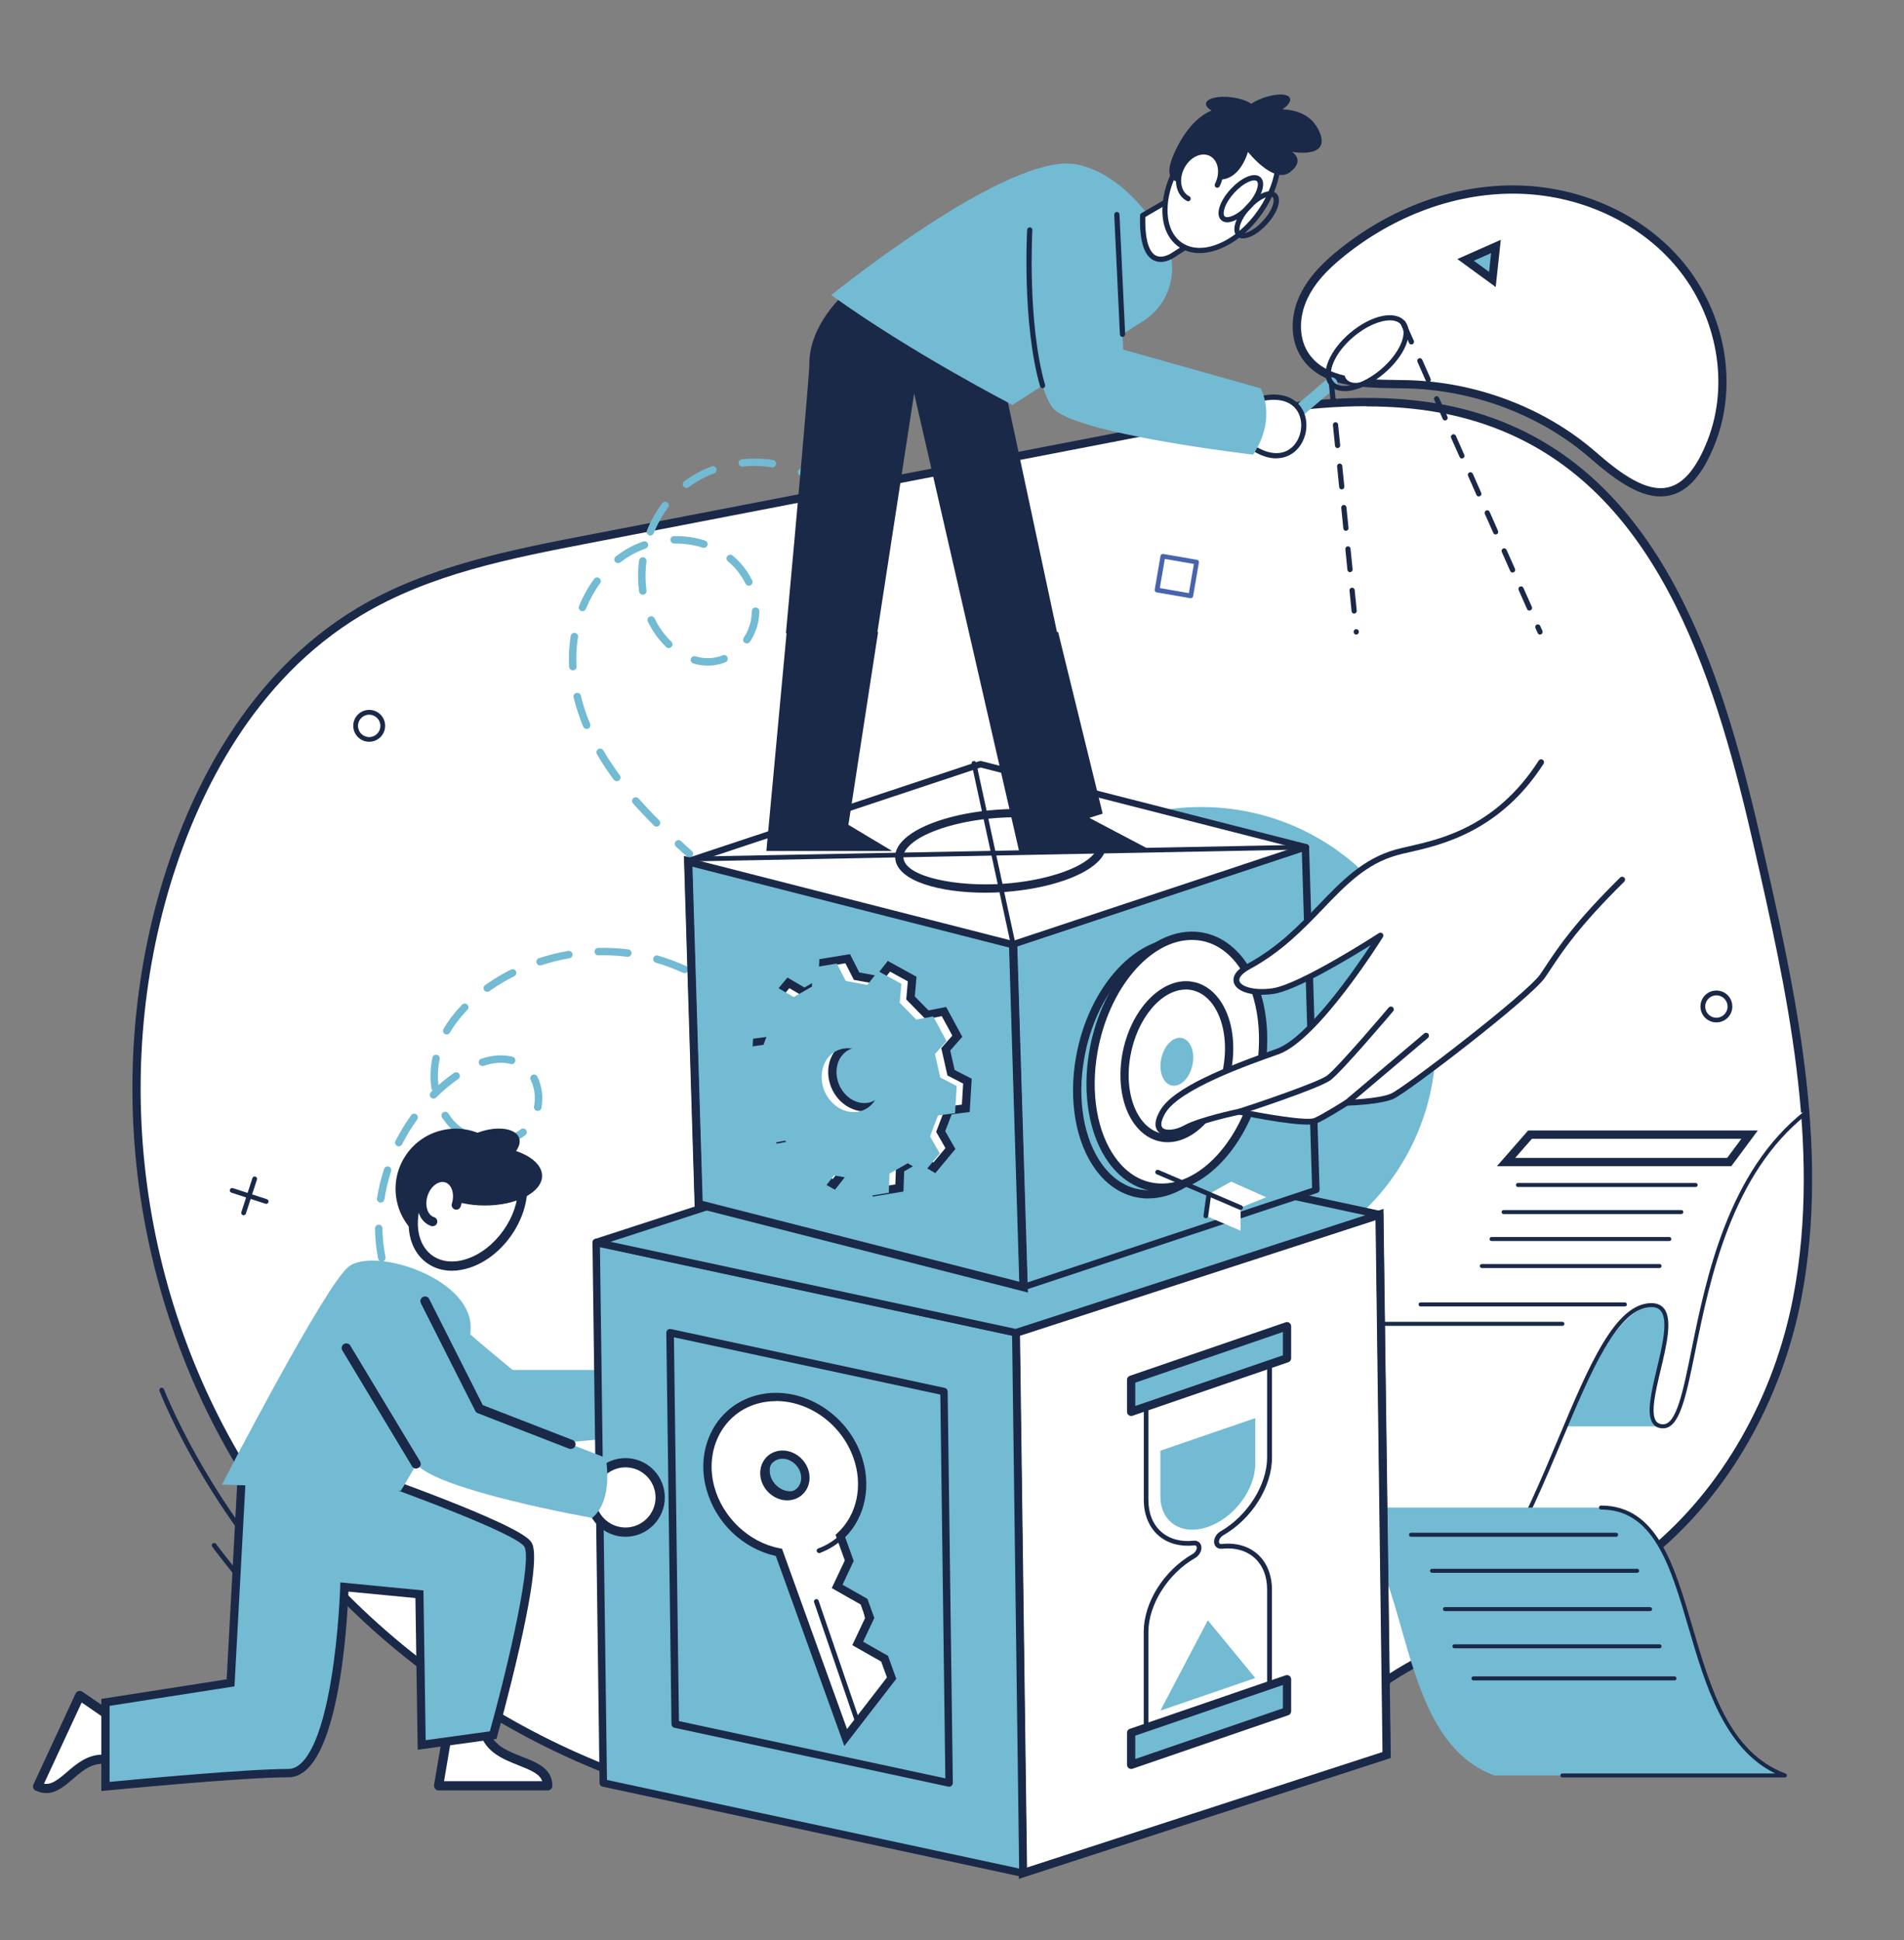
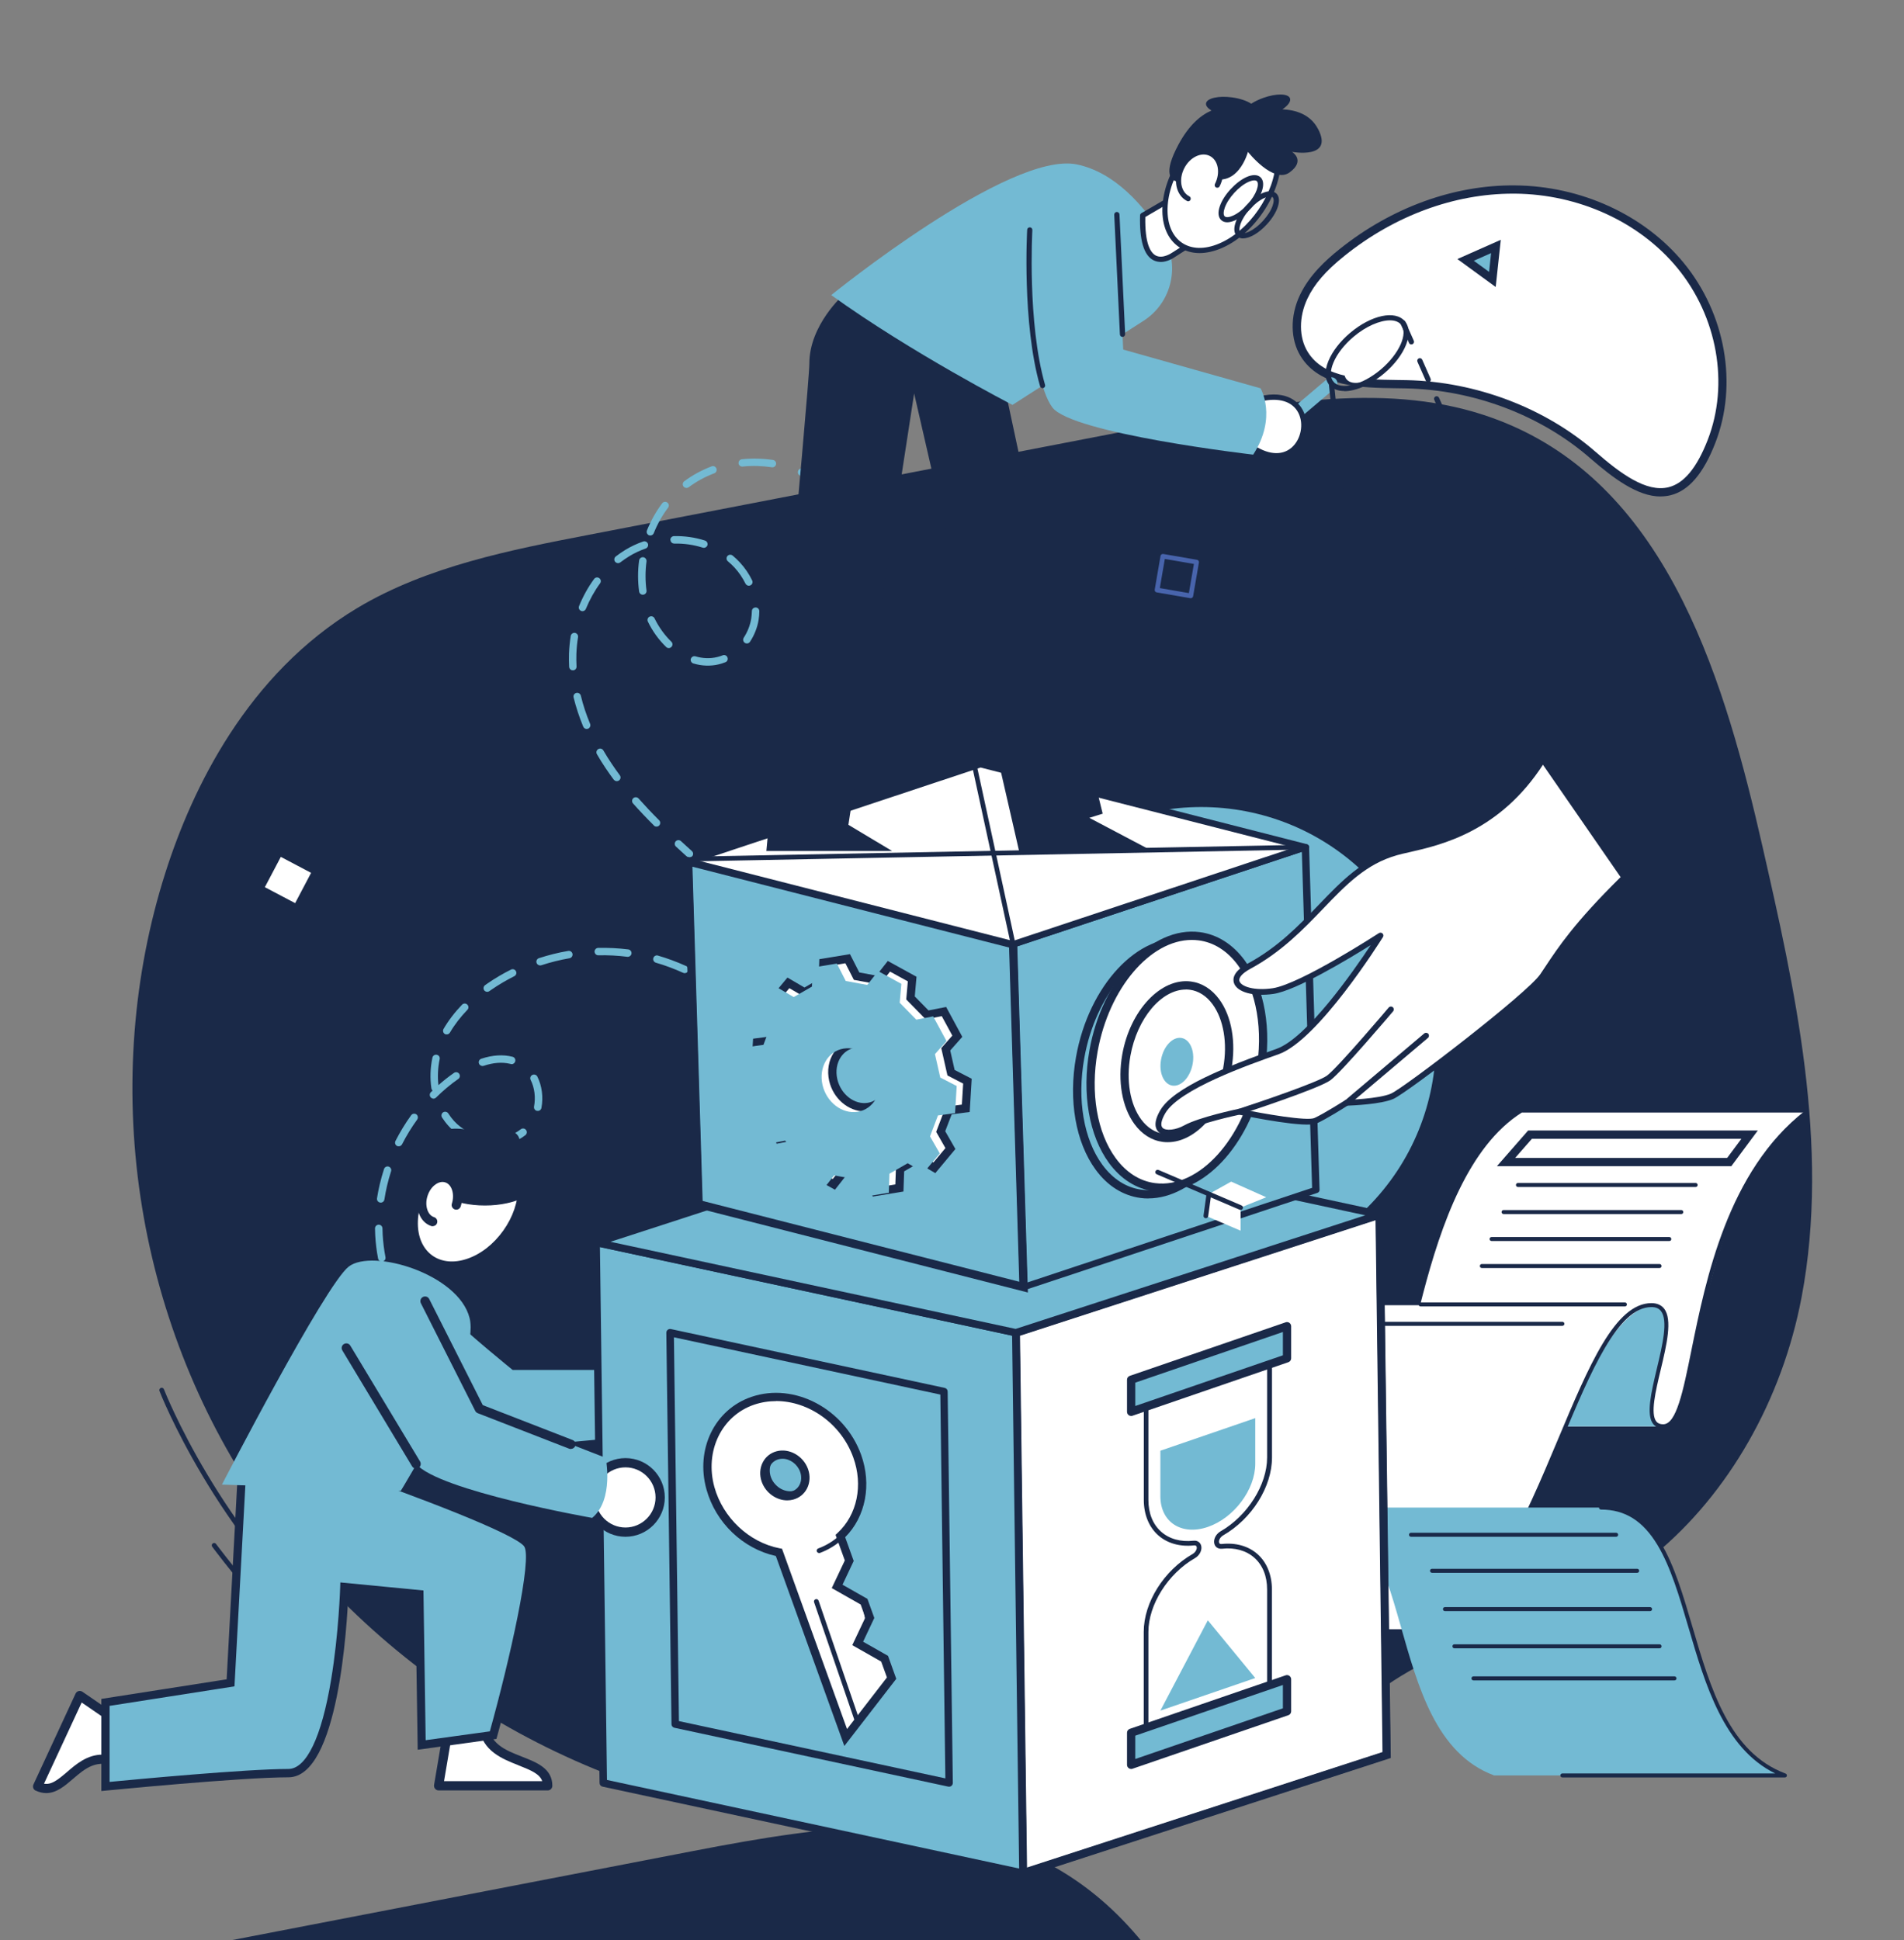
<svg xmlns="http://www.w3.org/2000/svg" id="Ebene_1" version="1.1" viewBox="0 0 265.29 270.28">
  <rect x="0" y="0" width="265.29" height="270.28" fill="#808080" stroke="none" />
  <defs>
    <style>
      .st0 {
        fill: #1a2948;
      }

      .st1 {
        fill: #73bad3;
      }

      .st2 {
        isolation: isolate;
      }

      .st3 {
        fill: #4864ac;
      }

      .st4 {
        fill: #fff;
      }
    </style>
  </defs>
  <g>
    <g>
      <path class="st4" d="M250.47,180.63c-2.55,13.45-9.49,26.64-20.28,35.52-11.2,9.22-25.53,10.01-37.36,18.22-4.89,3.39-9.26,7.44-15.06,9.23-5.24,1.61-10.91,3.04-16.3,4.61-15.45,4.5-31.71,6.73-47.77,5.29-30.84-2.76-60.03-19.72-77.23-44.87-17.2-25.15-22.07-57.97-12.88-86.85,4.64-14.57,13.16-28.58,26.47-36.56,9.57-5.74,20.86-7.97,31.88-10.1,27.16-5.25,54.33-10.49,81.49-15.74,15.68-3.03,32.58-5.94,47.13.52,21.66,9.61,29.27,35.38,34.43,58.06,4.69,20.61,9.4,41.91,5.47,62.67Z" />
-       <path class="st0" d="M123.56,254.51c-3.35,0-6.66-.15-9.92-.44-15.21-1.36-30.42-6.24-43.96-14.12-13.55-7.87-25.2-18.59-33.69-31-8.49-12.41-14.17-27.03-16.43-42.27-2.26-15.24-1.06-30.83,3.48-45.08,3.74-11.76,11.42-27.7,26.72-36.88,9.78-5.86,21.62-8.15,32.07-10.17l81.49-15.74c17.62-3.4,33.35-5.71,47.48.56,9.91,4.4,17.66,12.38,23.68,24.4,5.36,10.69,8.6,23.22,11.07,34.06,4.45,19.55,9.49,41.7,5.47,62.9h0c-2.71,14.3-10.17,27.37-20.48,35.86-6.06,4.99-13.13,7.58-19.95,10.08-5.9,2.16-12,4.39-17.45,8.17-1.15.8-2.3,1.66-3.41,2.48-3.59,2.67-7.29,5.43-11.81,6.82-3.05.94-6.29,1.83-9.43,2.69-2.27.62-4.62,1.27-6.87,1.92-13.13,3.82-25.89,5.75-38.06,5.75ZM190.42,56.59c-8.42,0-17.37,1.52-26.88,3.35l-81.49,15.74c-10.86,2.1-22.09,4.27-31.7,10.03-15,8.99-22.53,24.67-26.22,36.24-4.48,14.09-5.67,29.5-3.44,44.57,2.23,15.07,7.85,29.52,16.24,41.79,8.39,12.27,19.91,22.87,33.31,30.66,13.4,7.79,28.44,12.62,43.49,13.97,14.95,1.34,30.95-.43,47.55-5.27,2.26-.66,4.62-1.3,6.89-1.93,3.13-.86,6.37-1.75,9.4-2.68,4.33-1.33,7.79-3.91,11.46-6.64,1.12-.83,2.27-1.69,3.44-2.5,5.57-3.87,11.74-6.12,17.71-8.31,6.74-2.47,13.71-5.02,19.62-9.88,10.11-8.32,17.43-21.14,20.08-35.18l.57.11-.57-.11c3.97-20.97-1.04-43-5.46-62.43-2.45-10.78-5.67-23.22-10.98-33.8-5.9-11.77-13.46-19.58-23.12-23.86-6.28-2.79-12.91-3.84-19.91-3.84Z" />
+       <path class="st0" d="M123.56,254.51c-3.35,0-6.66-.15-9.92-.44-15.21-1.36-30.42-6.24-43.96-14.12-13.55-7.87-25.2-18.59-33.69-31-8.49-12.41-14.17-27.03-16.43-42.27-2.26-15.24-1.06-30.83,3.48-45.08,3.74-11.76,11.42-27.7,26.72-36.88,9.78-5.86,21.62-8.15,32.07-10.17l81.49-15.74c17.62-3.4,33.35-5.71,47.48.56,9.91,4.4,17.66,12.38,23.68,24.4,5.36,10.69,8.6,23.22,11.07,34.06,4.45,19.55,9.49,41.7,5.47,62.9h0c-2.71,14.3-10.17,27.37-20.48,35.86-6.06,4.99-13.13,7.58-19.95,10.08-5.9,2.16-12,4.39-17.45,8.17-1.15.8-2.3,1.66-3.41,2.48-3.59,2.67-7.29,5.43-11.81,6.82-3.05.94-6.29,1.83-9.43,2.69-2.27.62-4.62,1.27-6.87,1.92-13.13,3.82-25.89,5.75-38.06,5.75Zc-8.42,0-17.37,1.52-26.88,3.35l-81.49,15.74c-10.86,2.1-22.09,4.27-31.7,10.03-15,8.99-22.53,24.67-26.22,36.24-4.48,14.09-5.67,29.5-3.44,44.57,2.23,15.07,7.85,29.52,16.24,41.79,8.39,12.27,19.91,22.87,33.31,30.66,13.4,7.79,28.44,12.62,43.49,13.97,14.95,1.34,30.95-.43,47.55-5.27,2.26-.66,4.62-1.3,6.89-1.93,3.13-.86,6.37-1.75,9.4-2.68,4.33-1.33,7.79-3.91,11.46-6.64,1.12-.83,2.27-1.69,3.44-2.5,5.57-3.87,11.74-6.12,17.71-8.31,6.74-2.47,13.71-5.02,19.62-9.88,10.11-8.32,17.43-21.14,20.08-35.18l.57.11-.57-.11c3.97-20.97-1.04-43-5.46-62.43-2.45-10.78-5.67-23.22-10.98-33.8-5.9-11.77-13.46-19.58-23.12-23.86-6.28-2.79-12.91-3.84-19.91-3.84Z" />
    </g>
    <g>
      <path class="st4" d="M195.97,53.54c-5.2-.11-11.54.2-14.26-4.23-1.44-2.35-1.25-5.44-.07-7.94s3.21-4.48,5.36-6.2c6.8-5.45,15.38-8.85,24.09-8.77,8.71.08,17.48,3.82,23.03,10.54,5.54,6.72,7.51,16.43,4.35,24.56-4.25,10.93-10.32,7.3-16.51,1.91-7.06-6.15-16.66-9.67-25.98-9.87Z" />
      <path class="st0" d="M231.37,69.17c-3.2,0-6.58-2.53-9.8-5.33-6.86-5.98-16.2-9.52-25.62-9.73h0c-.44,0-.89-.02-1.34-.02-5.04-.07-10.75-.16-13.4-4.48-1.43-2.33-1.47-5.58-.1-8.48,1.33-2.82,3.65-4.91,5.52-6.41,7.25-5.81,15.94-8.97,24.46-8.89,9.21.08,17.98,4.1,23.47,10.75,5.87,7.12,7.61,16.98,4.44,25.13-1.66,4.28-3.71,6.67-6.25,7.29-.45.11-.91.16-1.37.16ZM210.79,26.98c-8.16,0-16.47,3.06-23.43,8.64-2.64,2.11-4.24,3.96-5.2,6-1.2,2.55-1.19,5.38.04,7.39,2.32,3.79,7.7,3.86,12.44,3.93.46,0,.9.01,1.35.02h0c9.68.21,19.29,3.86,26.35,10.01,3.44,3,7.06,5.67,10.14,4.91,2.15-.53,3.94-2.69,5.46-6.59,3.02-7.77,1.35-17.18-4.25-23.98-5.27-6.39-13.71-10.25-22.59-10.33-.1,0-.2,0-.29,0Z" />
    </g>
  </g>
  <g>
    <g>
      <path class="st1" d="M95.74,119.36c.21.16.52.14.7-.06.19-.21.18-.54-.04-.73-.51-.46-1.02-.93-1.52-1.39-.21-.19-.54-.18-.73.03-.19.21-.18.54.03.73.51.47,1.02.94,1.53,1.4.01,0,.02.02.03.03Z" />
      <path class="st1" d="M91.12,115.01c-1.08-1.07-2.03-2.08-2.92-3.08-.19-.21-.17-.54.04-.73.21-.19.54-.17.73.04.87.98,1.81,1.98,2.87,3.04.2.2.2.53,0,.73-.19.19-.48.2-.68.05-.02-.01-.03-.03-.05-.04ZM85.52,108.63c-.4-.54-.79-1.09-1.15-1.63-.42-.63-.83-1.28-1.2-1.93-.14-.25-.06-.56.19-.71s.56-.06.71.19c.36.63.76,1.26,1.17,1.87.35.53.73,1.06,1.12,1.59.17.23.12.55-.11.72-.19.14-.44.13-.62,0-.04-.03-.07-.06-.1-.1ZM81.26,101.23c-.56-1.35-1.01-2.73-1.34-4.07-.07-.28.1-.56.38-.62.28-.07.56.1.63.38.31,1.3.75,2.62,1.29,3.92.11.26-.02.57-.28.68-.18.07-.37.04-.51-.07-.07-.05-.13-.13-.16-.21ZM79.3,92.91c-.03-.61-.04-1.23-.02-1.84.03-.82.11-1.65.24-2.47.05-.28.31-.47.59-.43.28.05.47.31.43.59-.13.77-.2,1.56-.23,2.34-.02.58-.01,1.16.02,1.75.02.29-.2.53-.49.54-.13,0-.25-.03-.34-.11-.12-.09-.19-.23-.2-.38ZM80.68,84.44c.56-1.37,1.26-2.64,2.1-3.78.17-.23.49-.28.72-.11.24.17.28.49.11.72-.79,1.08-1.45,2.28-1.98,3.56-.11.26-.41.39-.67.28-.04-.02-.08-.04-.12-.07-.18-.14-.25-.38-.16-.6ZM92.83,90.15c-1.04-1-1.92-2.22-2.56-3.55-.12-.26-.02-.57.24-.69.26-.12.57-.02.69.24.59,1.21,1.4,2.34,2.34,3.25.21.2.21.53.01.73-.18.19-.48.21-.69.05-.02-.01-.03-.02-.04-.04ZM96.26,91.79c.08-.27.37-.43.64-.35,1.02.3,2.04.34,3.03.1.26-.06.51-.14.76-.24.27-.11.57.02.67.29.11.27-.02.57-.29.67-.29.12-.6.21-.9.29-1.17.28-2.37.24-3.57-.12-.06-.02-.12-.05-.17-.09-.16-.13-.24-.35-.18-.56ZM89.05,82.42c-.19-1.42-.2-2.88,0-4.34.04-.28.3-.48.58-.45.28.04.48.3.45.58-.18,1.37-.18,2.73,0,4.06.04.28-.16.54-.44.58-.14.02-.28-.02-.39-.1-.1-.08-.18-.2-.2-.34ZM85.7,78.26c-.17-.23-.13-.55.09-.73.44-.34.9-.66,1.37-.94.76-.46,1.59-.85,2.46-1.15.27-.09.56.05.66.32.09.27-.05.56-.32.66-.8.28-1.56.63-2.26,1.06-.43.26-.86.56-1.27.87-.19.15-.45.14-.63,0-.03-.03-.07-.06-.09-.09ZM103.63,88.84c.53-.81.89-1.73,1.04-2.66.05-.34.08-.69.09-1.04,0-.29.24-.51.53-.51.29,0,.51.24.51.53,0,.4-.04.8-.1,1.19-.17,1.07-.59,2.13-1.2,3.06-.16.24-.48.31-.72.15-.01,0-.02-.01-.03-.02-.21-.16-.27-.47-.12-.69ZM90.14,73.9c.55-1.36,1.26-2.63,2.12-3.78.17-.23.5-.27.72-.1.24.16.27.5.1.72-.81,1.07-1.48,2.27-1.99,3.54-.11.27-.41.39-.67.29-.04-.02-.09-.04-.12-.07-.18-.14-.25-.38-.16-.6ZM93.4,75.22c0-.29.22-.52.51-.53,1.49-.03,2.95.18,4.32.62.27.09.42.38.34.65-.09.27-.38.42-.65.34-1.26-.4-2.6-.6-3.98-.57-.12,0-.23-.04-.32-.11-.12-.09-.2-.24-.2-.4ZM103.87,81.31c-.4-.81-.91-1.57-1.52-2.23-.29-.31-.6-.61-.93-.88-.22-.18-.25-.51-.07-.73.18-.22.5-.25.73-.07.36.3.71.63,1.03.98.68.74,1.25,1.57,1.69,2.48.13.26.02.57-.24.69-.18.09-.39.06-.54-.06-.06-.05-.11-.11-.15-.18ZM95.23,67.77c-.17-.23-.12-.55.11-.72,1.15-.86,2.43-1.55,3.81-2.08.27-.1.57.03.67.3.1.27-.03.57-.3.67-1.29.49-2.49,1.14-3.56,1.94-.19.14-.45.13-.62,0-.04-.03-.07-.06-.1-.1ZM102.91,64.55c-.03-.28.18-.54.46-.57,1.45-.15,2.9-.11,4.33.1.28.04.48.31.43.59-.04.28-.31.48-.59.43-1.34-.2-2.71-.24-4.07-.1-.14.01-.27-.03-.37-.1-.11-.08-.18-.21-.2-.36Z" />
      <path class="st1" d="M111.37,66.2s.07.04.1.06c.61.28,1.2.59,1.76.95.24.15.56.08.71-.16.15-.24.08-.56-.16-.71-.6-.38-1.23-.72-1.89-1.02-.26-.12-.57,0-.68.26-.1.22-.03.48.16.62Z" />
    </g>
    <path class="st0" d="M46.9,228.18c-.08,0-.15-.03-.22-.08-16.66-14.37-24.39-34.11-24.46-34.31-.07-.17.02-.36.19-.43.17-.07.36.02.43.19.08.2,7.75,19.79,24.28,34.05.14.12.15.33.03.46-.07.08-.16.11-.25.11Z" />
    <path class="st0" d="M44.61,231.66c-.07,0-.13-.02-.19-.06-5.89-4.14-14.49-15.62-14.85-16.11-.11-.15-.08-.35.07-.46.15-.11.35-.08.46.07.09.12,8.9,11.88,14.7,15.96.15.1.18.31.08.46-.06.09-.17.14-.27.14Z" />
    <g>
      <path class="st0" d="M37.08,167.72s-.07,0-.1-.02l-4.74-1.54c-.17-.06-.27-.24-.21-.42.06-.17.24-.27.42-.21l4.74,1.54c.17.06.27.24.21.42-.05.14-.17.23-.31.23Z" />
      <path class="st0" d="M33.94,169.31s-.07,0-.1-.02c-.17-.06-.27-.24-.21-.42l1.54-4.74c.06-.17.24-.27.42-.21.17.06.27.24.21.42l-1.54,4.74c-.05.14-.17.23-.31.23Z" />
    </g>
    <g>
      <path class="st0" d="M97.68,241.31c-.13,0-.24-.07-.3-.19l-2.07-4.53c-.08-.17,0-.36.16-.44.17-.08.36,0,.44.16l2.07,4.53c.08.17,0,.36-.16.44-.04.02-.09.03-.14.03Z" />
      <path class="st0" d="M94.38,240.08c-.13,0-.24-.07-.3-.19-.08-.17,0-.36.16-.44l4.53-2.07c.17-.08.36,0,.44.16.08.17,0,.36-.16.44l-4.53,2.07s-.09.03-.14.03Z" />
    </g>
    <path class="st0" d="M51.44,103.34c-1.22,0-2.22-.99-2.22-2.22s.99-2.22,2.22-2.22,2.22.99,2.22,2.22-.99,2.22-2.22,2.22ZM51.44,99.57c-.86,0-1.56.7-1.56,1.56s.7,1.56,1.56,1.56,1.56-.7,1.56-1.56-.7-1.56-1.56-1.56Z" />
    <path class="st0" d="M239.15,142.44c-1.22,0-2.22-.99-2.22-2.22s.99-2.22,2.22-2.22,2.22.99,2.22,2.22-.99,2.22-2.22,2.22ZM239.15,138.67c-.86,0-1.56.7-1.56,1.56s.7,1.56,1.56,1.56,1.56-.7,1.56-1.56-.7-1.56-1.56-1.56Z" />
    <path class="st3" d="M165.92,83.34s-.04,0-.06,0l-4.7-.81c-.09-.01-.16-.06-.21-.13-.05-.07-.07-.16-.06-.25l.81-4.7c.01-.09.06-.16.13-.21.07-.05.16-.07.25-.06l4.7.81c.18.03.3.2.27.38l-.81,4.7c-.03.16-.17.27-.32.27ZM161.6,81.93l4.05.7.7-4.06-4.05-.7-.7,4.06Z" />
    <rect class="st4" x="37.74" y="120.22" width="4.77" height="4.77" transform="translate(61.79 -4.57) rotate(27.79)" />
    <g>
      <polygon class="st1" points="208.44 34.33 207.95 38.93 204.21 36.2 208.44 34.33" />
      <path class="st0" d="M208.41,39.99l-5.35-3.9,6.05-2.68-.71,6.58ZM205.35,36.33l2.13,1.55.28-2.62-2.41,1.07Z" />
    </g>
  </g>
  <g>
    <g>
      <path class="st4" d="M84.75,195.69c0-2.67,2.16-4.84,4.84-4.84s4.84,2.16,4.84,4.84-2.17,4.84-4.84,4.84-4.84-2.17-4.84-4.84Z" />
      <path class="st0" d="M84.1,195.69c0-3.02,2.46-5.48,5.48-5.48s5.48,2.46,5.48,5.48-2.46,5.48-5.48,5.48-5.48-2.46-5.48-5.48ZM85.39,195.69c0,2.31,1.88,4.19,4.19,4.19s4.19-1.88,4.19-4.19-1.88-4.19-4.19-4.19-4.19,1.88-4.19,4.19Z" />
    </g>
    <path class="st1" d="M62.3,182.95c-4.43-4.35-11.29,3.6-7.36,8.21,3.93,4.61,13.52,9.28,15.74,9.96,2.22.68,16.91-1.02,16.91-1.02l-1.42-9.24h-14.74s-6.1-4.93-9.13-7.91Z" />
  </g>
  <g>
    <g>
      <path class="st4" d="M192.11,198.73c4.68-.2,5.08-34.37,19.93-43.73h39.61c-14.85,9.36-15.25,43.52-19.93,43.73h-39.61Z" />
      <path class="st4" d="M230.1,181.84c-11.54,1.83-15.66,42.1-31.52,45.15h-39.61c15.86-3.05,19.98-43.32,31.52-45.15h39.61Z" />
      <path class="st1" d="M230.1,181.84c5.77-.94-3.05,17.08,1.63,16.88h-13.59s5.73-15.86,11.97-16.88Z" />
      <path class="st0" d="M198.57,227.27c-.13,0-.24-.09-.27-.22-.04-.15.06-.3.21-.34,8.42-1.98,13.83-14.89,18.61-26.28,4.25-10.13,7.92-18.88,12.98-18.88.77,0,1.37.26,1.76.76,1.2,1.52.35,5.08-.47,8.52-.72,3.02-1.46,6.14-.61,7.21.21.26.52.39.95.39,1.85,0,2.77-4.55,3.94-10.32,2.02-9.94,5.06-24.95,15.82-33.35.12-.09.3-.07.39.05.09.12.07.3-.05.39-10.59,8.27-13.62,23.17-15.62,33.02-1.32,6.48-2.18,10.77-4.49,10.77-.6,0-1.07-.2-1.38-.61-1.01-1.28-.27-4.39.51-7.69.79-3.31,1.6-6.74.57-8.04-.29-.37-.72-.55-1.32-.55-4.69,0-8.46,9-12.46,18.54-4.83,11.51-10.3,24.56-19,26.61-.02,0-.04,0-.06,0Z" />
      <path class="st0" d="M226.4,182.01h-28.47c-.15,0-.28-.12-.28-.28s.12-.28.28-.28h28.47c.15,0,.28.12.28.28s-.12.28-.28.28Z" />
      <g>
        <polygon class="st4" points="213.18 158.08 243.77 158.08 240.94 161.89 209.84 161.89 213.18 158.08" />
        <path class="st0" d="M241.23,162.47h-32.66l4.35-4.97h32l-3.69,4.97ZM211.11,161.32h29.54l1.98-2.66h-29.19l-2.33,2.66Z" />
      </g>
      <path class="st0" d="M236.26,165.37h-24.76c-.15,0-.28-.12-.28-.28s.12-.28.28-.28h24.76c.15,0,.28.12.28.28s-.12.28-.28.28Z" />
      <path class="st0" d="M234.26,169.14h-24.76c-.15,0-.28-.12-.28-.28s.12-.28.28-.28h24.76c.15,0,.28.12.28.28s-.12.28-.28.28Z" />
      <path class="st0" d="M232.59,172.9h-24.76c-.15,0-.28-.12-.28-.28s.12-.28.28-.28h24.76c.15,0,.28.12.28.28s-.12.28-.28.28Z" />
      <path class="st0" d="M231.23,176.66h-24.76c-.15,0-.28-.12-.28-.28s.12-.28.28-.28h24.76c.15,0,.28.12.28.28s-.12.28-.28.28Z" />
      <path class="st0" d="M217.69,184.71h-24.76c-.15,0-.28-.12-.28-.28s.12-.28.28-.28h24.76c.15,0,.28.12.28.28s-.12.28-.28.28Z" />
    </g>
    <g>
      <path class="st1" d="M223.06,210.03h-40.51c15.56,0,9.46,31.31,25.63,37.32h40.51c-16.17-6.02-10.07-37.32-25.63-37.32Z" />
      <path class="st0" d="M248.69,247.63h-31c-.15,0-.28-.13-.28-.28s.13-.28.28-.28h29.65c-7.13-3.49-9.75-12.38-12.06-20.27-1.28-4.36-2.49-8.48-4.33-11.54-2.03-3.38-4.53-4.95-7.88-4.95-.15,0-.28-.12-.28-.28s.12-.28.28-.28c7.78,0,10.19,8.21,12.74,16.89,2.53,8.62,5.15,17.53,12.98,20.45.13.05.2.18.18.31-.02.13-.14.23-.27.23Z" />
      <path class="st0" d="M233.31,234.11h-28.01c-.15,0-.28-.13-.28-.28s.12-.28.28-.28h28.01c.15,0,.28.12.28.28s-.12.28-.28.28Z" />
      <path class="st0" d="M231.23,229.64h-28.58c-.15,0-.28-.12-.28-.28s.12-.28.28-.28h28.58c.15,0,.28.12.28.28s-.12.28-.28.28Z" />
      <path class="st0" d="M229.91,224.46h-28.58c-.15,0-.28-.12-.28-.28s.12-.28.28-.28h28.58c.15,0,.28.12.28.28s-.13.28-.28.28Z" />
      <path class="st0" d="M228.11,219.12h-28.58c-.15,0-.28-.12-.28-.28s.12-.28.28-.28h28.58c.15,0,.28.12.28.28s-.12.28-.28.28Z" />
      <path class="st0" d="M225.18,214.1h-28.58c-.15,0-.28-.12-.28-.28s.12-.28.28-.28h28.58c.15,0,.28.12.28.28s-.13.28-.28.28Z" />
    </g>
  </g>
  <g>
    <path class="st1" d="M66.05,193.51s-.09-.03-.13-.05c-.62-.33-1.23-.69-1.82-1.08-.24-.16-.31-.48-.15-.72.16-.24.48-.31.72-.15.57.37,1.16.72,1.74,1.03.25.13.35.45.21.7-.11.21-.35.31-.57.26Z" />
    <path class="st1" d="M61.01,189.93c-.08-.02-.16-.06-.23-.12-1.03-.94-1.99-1.98-2.86-3.09-.18-.22-.14-.55.09-.73.22-.18.55-.14.73.09.84,1.06,1.76,2.06,2.75,2.97.21.19.22.52.03.73-.13.14-.32.2-.5.15ZM55.91,183.47c-.14-.03-.26-.12-.33-.25-.69-1.23-1.28-2.51-1.77-3.82-.1-.27.04-.57.31-.66.27-.1.57.04.66.31.46,1.26,1.03,2.49,1.7,3.67.14.25.05.56-.2.7-.12.07-.25.08-.37.05ZM53.07,175.75c-.19-.04-.35-.2-.39-.41-.21-1.08-.34-2.18-.4-3.26-.02-.31-.03-.62-.03-.93,0-.29.22-.52.51-.53.29,0,.52.22.53.51,0,.3.02.59.03.89.06,1.04.19,2.09.39,3.13.05.28-.13.55-.41.61-.07.01-.15.01-.21,0ZM52.92,167.53c-.26-.06-.43-.31-.39-.58.1-.65.23-1.31.38-1.95.17-.72.37-1.44.6-2.14.09-.27.38-.42.65-.33.27.09.42.38.33.65-.22.68-.41,1.37-.57,2.06-.14.62-.27,1.25-.36,1.87-.04.28-.31.48-.59.43-.01,0-.03,0-.04,0ZM55.45,159.7s-.08-.02-.12-.04c-.26-.13-.36-.44-.23-.7.64-1.25,1.37-2.46,2.19-3.59.17-.23.49-.28.72-.12.23.17.28.49.12.72-.79,1.09-1.5,2.25-2.11,3.45-.11.22-.35.32-.58.27ZM64.93,158.66s-.08-.02-.12-.04c-.89-.46-1.67-1.05-2.32-1.76-.33-.36-.63-.76-.9-1.17-.15-.24-.09-.56.15-.72.24-.15.56-.09.72.15.24.37.5.72.79,1.04.56.62,1.24,1.13,2.02,1.54.25.13.35.44.22.7-.11.22-.35.32-.58.27ZM68.92,159.57c-.22-.05-.39-.25-.4-.49,0-.29.22-.52.5-.53,1.35-.04,2.57-.46,3.54-1.22.23-.18.55-.14.73.09.18.23.14.55-.09.73-1.14.89-2.57,1.39-4.14,1.44-.05,0-.09,0-.13-.01ZM60.28,153.04c-.09-.02-.18-.07-.25-.14-.2-.2-.2-.53,0-.73.08-.08.16-.16.24-.23-.08-.08-.14-.18-.16-.3-.21-1.39-.16-2.88.14-4.29.06-.28.33-.46.61-.4.29.05.46.33.4.61-.25,1.19-.31,2.44-.17,3.62.7-.62,1.42-1.19,2.17-1.71.23-.16.56-.11.72.13.16.23.11.56-.13.72-1.09.76-2.13,1.64-3.09,2.59-.13.13-.31.18-.48.14ZM74.8,154.76c-.27-.06-.44-.33-.39-.6.24-1.28.07-2.62-.47-3.7-.13-.26-.03-.57.23-.7.26-.13.57-.03.7.23.64,1.27.85,2.86.57,4.36-.05.28-.32.47-.6.41,0,0-.01,0-.02,0ZM67.1,148.49c-.17-.04-.32-.16-.37-.34-.09-.27.06-.56.33-.65,1.58-.52,3.05-.61,4.36-.27.28.07.44.35.37.63-.07.28-.36.46-.63.37l-.13-.03c-1.08-.25-2.31-.16-3.64.29-.09.03-.19.03-.28.01ZM62.13,144.12s-.1-.03-.14-.06c-.25-.14-.33-.46-.19-.71.68-1.17,1.55-2.31,2.58-3.38.2-.21.53-.21.73-.01.21.2.21.53.01.73-.97,1.01-1.79,2.07-2.43,3.17-.12.2-.35.3-.57.24ZM67.77,138.17c-.12-.03-.23-.1-.3-.2-.17-.23-.11-.56.12-.72.11-.08.23-.16.34-.24,1.03-.71,2.13-1.36,3.27-1.93.26-.13.57-.02.69.23.13.26.02.57-.23.69-1.09.55-2.15,1.17-3.14,1.85-.11.08-.22.15-.33.23-.13.09-.28.12-.42.08ZM75.13,134.48c-.17-.04-.32-.17-.37-.34-.09-.27.06-.56.33-.65,1.33-.43,2.7-.78,4.08-1.01.28-.05.55.14.6.42.05.28-.14.55-.42.6-1.33.23-2.65.56-3.93.98-.09.03-.19.03-.28.01ZM102.18,140.04c-.08-.02-.16-.06-.22-.12-1.01-.89-2.1-1.71-3.23-2.45-.24-.16-.31-.48-.15-.72.16-.24.48-.31.72-.15,1.18.76,2.3,1.62,3.35,2.54.21.19.24.52.05.73-.13.15-.33.2-.51.16ZM83.24,133.08c-.22-.05-.39-.25-.4-.49,0-.29.22-.52.5-.53,1.41-.03,2.82.04,4.2.21.29.04.48.3.45.58-.04.28-.3.48-.58.45-1.33-.17-2.69-.24-4.04-.21-.04,0-.09,0-.13-.01ZM95.28,135.56s-.07-.02-.1-.03c-1.23-.56-2.51-1.04-3.8-1.41-.27-.08-.43-.37-.35-.64.08-.27.36-.44.64-.35,1.34.39,2.66.88,3.94,1.46.26.12.37.43.26.69-.1.23-.35.34-.59.29Z" />
-     <path class="st1" d="M106.36,144.65c-.12-.03-.23-.1-.3-.2-.39-.54-.81-1.08-1.24-1.6-.18-.22-.15-.54.06-.73.22-.18.54-.15.73.06.45.54.89,1.1,1.29,1.67.17.23.11.56-.12.72-.13.09-.28.12-.42.08Z" />
  </g>
  <circle class="st1" cx="167.37" cy="145.13" r="32.7" transform="translate(-53.6 160.86) rotate(-45)" />
  <g>
    <g class="st2">
      <g>
        <g>
          <polygon class="st4" points="192.21 169.21 193.2 244.51 142.53 260.97 141.54 185.67 192.21 169.21" />
          <path class="st0" d="M141.96,261.76v-.78s-1.01-75.72-1.01-75.72l51.82-16.84v.78s1.01,75.72,1.01,75.72l-51.82,16.84ZM142.12,186.09l.98,74.09,49.53-16.09-.97-74.09-49.53,16.09Z" />
        </g>
        <path class="st0" d="M142.53,261.49c-.11,0-.21-.03-.3-.1-.13-.1-.21-.25-.22-.41l-.99-75.3c0-.23.14-.43.36-.5l50.68-16.47c.16-.05.33-.02.46.07.13.1.21.25.22.41l.99,75.3c0,.23-.14.43-.36.5l-50.68,16.47c-.05.02-.11.03-.16.03ZM142.06,186.05l.98,74.21,49.65-16.13-.98-74.22-49.65,16.13Z" />
      </g>
      <g>
        <g>
          <polygon class="st1" points="142.53 260.97 84.06 248.4 83.07 173.11 141.54 185.67 142.53 260.97" />
          <path class="st0" d="M142.53,261.49s-.07,0-.11-.01l-58.47-12.57c-.24-.05-.41-.26-.41-.5l-.99-75.3c0-.16.07-.31.19-.41.12-.1.28-.14.44-.11l58.47,12.57c.24.05.41.26.41.5l.99,75.3c0,.16-.07.31-.19.41-.09.08-.21.12-.33.12ZM84.57,247.98l57.43,12.34-.98-74.24-57.43-12.35.98,74.24Z" />
        </g>
        <g>
          <polygon class="st1" points="94.07 240.2 93.36 185.67 131.52 193.88 132.24 248.4 94.07 240.2" />
          <path class="st0" d="M132.24,248.92s-.07,0-.11-.01l-38.16-8.2c-.24-.05-.41-.26-.41-.5l-.72-54.53c0-.16.07-.31.19-.41.12-.1.28-.14.44-.11l38.16,8.2c.24.05.41.26.41.5l.72,54.53c0,.16-.07.31-.19.41-.09.08-.21.12-.33.12ZM94.59,239.78l37.13,7.98-.7-53.47-37.12-7.98.7,53.47Z" />
        </g>
      </g>
      <g>
        <polygon class="st1" points="141.54 185.67 83.07 173.11 133.74 156.64 192.21 169.21 141.54 185.67" />
        <path class="st0" d="M141.54,186.19s-.07,0-.11-.01l-58.47-12.57c-.23-.05-.4-.25-.41-.48-.01-.23.13-.45.36-.52l50.68-16.47c.09-.03.18-.03.27-.01l58.47,12.57c.23.05.4.25.41.48.01.23-.13.45-.36.52l-50.68,16.47c-.05.02-.11.03-.16.03ZM85.05,173l56.46,12.14,48.72-15.83-56.46-12.13-48.72,15.83Z" />
      </g>
    </g>
    <g>
      <g>
-         <path class="st4" d="M176.89,203.06v-15.57l-17.2,5.91v15.57c0,4.03,2.84,6.43,6.64,6,.43-.05.74.21.74.65h0c0,.44-.31.91-.74,1.16-3.81,2.18-6.64,6.53-6.64,10.57v15.57l17.2-5.91v-15.57c0-4.03-2.84-6.43-6.64-6-.43.05-.74-.21-.74-.65h0c0-.44.31-.91.74-1.16,3.81-2.18,6.64-6.53,6.64-10.57Z" />
        <path class="st0" d="M159.69,243.25c-.07,0-.13-.02-.19-.06-.09-.06-.14-.16-.14-.27v-15.57c0-4.09,2.8-8.55,6.81-10.85.33-.19.58-.56.58-.87,0-.08-.02-.19-.09-.26-.06-.06-.16-.08-.28-.07-1.96.22-3.74-.28-5.02-1.42-1.28-1.15-1.99-2.89-1.99-4.91v-15.57c0-.14.09-.27.22-.31l17.2-5.91c.1-.03.21-.02.3.04.09.06.14.16.14.27v15.57c0,4.09-2.8,8.55-6.81,10.85-.33.19-.58.56-.58.87,0,.08.02.19.09.26.06.06.17.08.28.07,1.96-.22,3.74.28,5.02,1.42,1.28,1.15,1.99,2.89,1.99,4.91v15.57c0,.14-.09.27-.22.31l-17.2,5.91s-.07.02-.11.02ZM166.43,214.64c.25,0,.48.08.66.24.2.18.31.45.31.75,0,.55-.36,1.14-.91,1.45-3.75,2.15-6.48,6.48-6.48,10.28v15.11l16.54-5.68v-15.34c0-1.86-.61-3.38-1.77-4.42-1.13-1.01-2.73-1.46-4.51-1.26-.31.03-.59-.05-.8-.23-.2-.18-.31-.45-.31-.75,0-.55.36-1.13.91-1.45,3.75-2.15,6.48-6.48,6.48-10.28v-15.11l-16.54,5.68v15.34c0,1.86.61,3.38,1.77,4.42,1.13,1.01,2.73,1.46,4.51,1.26.05,0,.09,0,.14,0Z" />
      </g>
      <path class="st1" d="M168.29,212.73h0c-3.65,1.25-6.61-.66-6.61-4.27v-6.35l13.22-4.54v6.35c0,3.61-2.96,7.56-6.61,8.81Z" />
      <polygon class="st1" points="161.68 238.32 168.29 225.74 174.9 233.78 161.68 238.32" />
      <g>
        <polygon class="st1" points="179.32 189.23 157.6 196.69 157.6 192.22 179.32 184.76 179.32 189.23" />
        <path class="st0" d="M157.6,197.27c-.12,0-.24-.04-.33-.11-.15-.11-.24-.28-.24-.47v-4.47c0-.25.16-.46.39-.54l21.72-7.46c.18-.06.37-.03.52.08.15.11.24.28.24.47v4.47c0,.25-.16.46-.39.54l-21.72,7.46c-.06.02-.12.03-.19.03ZM158.18,192.63v3.25l20.57-7.06v-3.25l-20.57,7.06ZM179.32,189.23h0,0Z" />
      </g>
      <g>
        <polygon class="st1" points="179.32 238.41 157.6 245.87 157.6 241.4 179.32 233.94 179.32 238.41" />
        <path class="st0" d="M157.6,246.45c-.12,0-.24-.04-.33-.11-.15-.11-.24-.28-.24-.47v-4.47c0-.25.16-.46.39-.54l21.72-7.46c.18-.06.37-.03.52.08.15.11.24.28.24.47v4.47c0,.25-.16.46-.39.54l-21.72,7.46c-.06.02-.12.03-.19.03ZM158.18,241.81v3.25l20.57-7.06v-3.25l-20.57,7.06ZM179.32,238.41h0,0Z" />
      </g>
    </g>
    <g>
      <g>
        <path class="st4" d="M119.44,202.87c-2.19-6.08-8.83-9.66-14.55-7.71-4.82,1.65-7.36,6.89-5.9,12.18,1.31,4.71,5.23,8.11,9.55,8.95l9.3,25.79,6.39-8.27-.97-2.7-3.75-2.13,1.69-3.58-.81-2.23-3.75-2.13,1.69-3.58-1.24-3.43c2.82-2.6,3.88-6.89,2.35-11.14ZM108.34,202.75c1.48-.39,3.13.55,3.69,2.1.56,1.55-.18,3.13-1.66,3.52-1.48.39-3.13-.55-3.69-2.1-.56-1.55.18-3.13,1.66-3.52Z" />
        <path class="st0" d="M117.65,243.26l-9.55-26.48c-4.6-1.02-8.38-4.63-9.67-9.29-1.55-5.59,1.14-11.13,6.27-12.88,5.97-2.04,12.97,1.65,15.28,8.06h0c1.5,4.17.63,8.64-2.22,11.49l1.19,3.31-1.56,3.31,3.47,1.97.96,2.66-1.56,3.31,3.47,1.97,1.15,3.2-7.23,9.35ZM108.14,195.2c-1.03,0-2.07.16-3.07.5-4.54,1.55-6.91,6.48-5.53,11.48,1.19,4.28,4.84,7.71,9.1,8.53l.32.06,9.06,25.12,5.56-7.19-.8-2.21-4.03-2.29,1.82-3.85-.65-1.81-4.03-2.29,1.82-3.85-1.29-3.57.28-.26c2.73-2.52,3.59-6.65,2.19-10.52h0c-1.71-4.75-6.23-7.86-10.76-7.86ZM109.69,209.03c-1.51,0-2.99-1.03-3.55-2.57-.34-.93-.28-1.93.15-2.75.4-.76,1.08-1.3,1.91-1.52,1.75-.47,3.72.63,4.38,2.46.34.93.28,1.93-.15,2.75-.4.76-1.08,1.3-1.91,1.52-.27.07-.55.11-.83.11ZM109.04,203.23c-.18,0-.37.02-.55.07h0c-.52.14-.94.47-1.19.94-.28.53-.31,1.2-.08,1.83.46,1.27,1.81,2.05,3,1.74.52-.14.94-.47,1.18-.94.28-.53.31-1.2.08-1.83-.39-1.08-1.42-1.81-2.45-1.81Z" />
      </g>
      <path class="st0" d="M114.12,216.36c-.13,0-.26-.08-.31-.21-.06-.17.02-.36.19-.42,2.38-.88,4.23-2.67,5.21-5.03,1.1-2.65.99-5.81-.3-8.66-2.56-5.62-8.93-8.6-14.21-6.64-.17.06-.36-.02-.42-.19-.06-.17.02-.36.19-.42,5.59-2.08,12.34,1.06,15.04,6.99,1.37,3.02,1.49,6.37.31,9.19-1.05,2.53-3.04,4.44-5.59,5.39-.04.01-.08.02-.11.02Z" />
      <path class="st0" d="M124.23,234.14c-.13,0-.26-.08-.31-.22l-.93-2.59-3.64-2.07c-.15-.09-.21-.27-.13-.43l1.39-2.94-.5-2.52-3.62-2.06c-.15-.09-.21-.27-.13-.43l1.63-3.46-1.19-3.3c-.06-.17.03-.36.2-.42.17-.06.36.03.42.2l1.24,3.43c.03.08.03.17-.01.25l-1.56,3.3,3.48,1.98c.08.05.14.13.16.22l.55,2.77c.01.07,0,.14-.03.2l-1.31,2.77,3.48,1.98c.07.04.12.1.15.17l.98,2.7c.06.17-.03.36-.2.42-.04.01-.07.02-.11.02Z" />
      <path class="st0" d="M110.11,208.41c-.93,0-1.9-.41-2.6-1.21-.59-.67-.92-1.5-.92-2.35,0-.86.34-1.64.95-2.18.14-.12.34-.11.47.03.12.14.11.34-.03.47-.47.42-.73,1.02-.73,1.69,0,.69.26,1.37.75,1.91.99,1.12,2.6,1.32,3.58.45.14-.12.34-.11.47.03.12.14.11.34-.03.47-.54.48-1.21.71-1.91.71Z" />
      <path class="st0" d="M119.5,240.26c-.14,0-.26-.09-.31-.22l-5.76-16.82c-.06-.17.03-.36.21-.42.17-.06.36.03.42.21l5.76,16.82c.06.17-.03.36-.21.42-.04.01-.07.02-.11.02Z" />
    </g>
  </g>
  <g>
    <g class="st2">
      <g>
        <polygon class="st1" points="181.89 118.03 183.35 165.79 142.62 179.32 141.17 131.56 181.89 118.03" />
        <path class="st0" d="M142.54,179.76c-.07,0-.14-.03-.21-.07-.14-.08-.23-.21-.23-.36l-1.46-47.76c0-.19.13-.36.33-.42l40.73-13.53c.16-.05.33-.04.47.04.14.08.23.21.23.36l1.46,47.76c0,.19-.13.36-.33.42l-40.73,13.53c-.09.03-.18.04-.27.03ZM141.69,131.86l1.43,46.82,39.7-13.19-1.43-46.82-39.7,13.19Z" />
      </g>
      <g>
        <g>
          <polygon class="st1" points="142.62 179.32 97.34 167.76 95.89 120 141.17 131.56 142.62 179.32" />
          <path class="st0" d="M143.22,180.07l-46.44-11.86v-.43s-1.49-48.53-1.49-48.53l46.44,11.86v.43s1.49,48.53,1.49,48.53ZM97.9,167.31l44.12,11.26-1.42-46.56-44.12-11.26,1.42,46.56Z" />
        </g>
        <path class="st0" d="M142.54,179.76s-.05,0-.07-.01l-45.28-11.56c-.21-.06-.36-.22-.37-.41l-1.46-47.76c0-.14.07-.28.2-.36.13-.09.3-.11.46-.07l45.28,11.56c.21.05.36.22.37.41l1.46,47.76c0,.14-.07.28-.2.36-.11.07-.25.1-.39.09ZM97.85,167.42l44.24,11.29-1.43-46.83-44.24-11.29,1.43,46.83Z" />
      </g>
      <g>
        <polygon class="st4" points="141.17 131.56 95.89 120 136.61 106.47 181.89 118.03 141.17 131.56" />
        <path class="st0" d="M141.09,131.99s-.05,0-.07-.01l-45.28-11.56c-.21-.05-.36-.22-.37-.41,0-.19.12-.36.33-.43l40.73-13.53c.11-.04.23-.04.34-.01l45.28,11.56c.21.05.36.22.37.41,0,.19-.12.36-.33.43l-40.73,13.53c-.09.03-.18.04-.27.03ZM97.48,119.94l43.66,11.15,39.16-13.01-43.67-11.15-39.16,13.01Z" />
      </g>
    </g>
    <g>
      <g>
        <path class="st4" d="M131.76,146.18l1.61-1.82c-.97-1.79-.89-1.65-1.86-3.44l-2.35.46c-.98-1-1.32-1.35-2.31-2.36l.23-2.63c-1.68-.92-1.56-.85-3.24-1.78l-1.51,1.93c-1.28-.24-1.72-.32-3-.55l-1.24-2.43c-1.76.29-1.63.27-3.38.56l-.09,2.65c-1.08.62-1.46.84-2.54,1.46l-2.24-1.31c-1.16,1.39-1.07,1.29-2.23,2.68l1.36,2.37c-.47,1.24-.64,1.68-1.11,2.92l-2.38.32c-.12,1.97-.11,1.82-.23,3.78l2.29,1.18c.31,1.39.42,1.87.74,3.26l-1.61,1.82c.97,1.79.89,1.65,1.86,3.44l2.35-.46c.98,1,1.32,1.35,2.31,2.36l-.23,2.63c1.69.92,1.56.85,3.24,1.78l1.51-1.93c1.28.24,1.72.32,3,.55l1.24,2.43c1.76-.29,1.63-.27,3.38-.56l.09-2.65c1.08-.62,1.46-.84,2.54-1.46l2.24,1.31c1.16-1.39,1.07-1.29,2.23-2.68l-1.36-2.37c.47-1.24.64-1.68,1.11-2.92l2.38-.32c.12-1.97.11-1.82.23-3.78l-2.29-1.18c-.31-1.39-.42-1.87-.74-3.26ZM121.01,154.21c-2.17.36-4.37-1.32-4.92-3.75-.55-2.43.76-4.69,2.93-5.05,2.17-.36,4.37,1.32,4.92,3.75.55,2.43-.76,4.69-2.93,5.05Z" />
        <path class="st0" d="M121.61,166.7l-1.3-2.55-2.37-.44-1.6,2.04-4-2.2.24-2.74-1.9-1.95-2.46.48-2.26-4.16,1.68-1.9-.61-2.71-2.38-1.23.28-4.63,2.51-.33.9-2.35-1.42-2.48,2.8-3.36,2.37,1.39,1.97-1.14.1-2.81,4.27-.7,1.3,2.55,2.37.44,1.6-2.04,4,2.2-.24,2.74,1.91,1.95,2.46-.48,2.25,4.16-1.68,1.9.61,2.71,2.38,1.23-.28,4.63-2.51.33-.9,2.35,1.42,2.48-2.8,3.36-2.37-1.39-1.97,1.14-.1,2.81-4.26.7ZM117.45,162.44l3.62.67,1.18,2.31,2.5-.41.09-2.5,3.11-1.79,2.11,1.23,1.67-2-1.29-2.26,1.33-3.5,2.25-.3.18-2.93-2.19-1.13-.86-3.81,1.54-1.74-1.47-2.71-2.24.44-2.71-2.77.22-2.52-2.48-1.36-1.42,1.82-3.62-.67-1.18-2.31-2.5.41-.09,2.5-3.11,1.79-2.11-1.23-1.67,2,1.29,2.26-1.33,3.5-2.25.3-.18,2.93,2.19,1.13.86,3.81-1.54,1.74,1.47,2.71,2.24-.44,2.71,2.77-.22,2.52,2.48,1.36,1.42-1.82ZM120.43,154.83c-2.23,0-4.34-1.78-4.9-4.25-.32-1.42-.08-2.86.67-3.97.65-.96,1.62-1.59,2.73-1.77,2.46-.4,4.96,1.48,5.57,4.2.32,1.42.08,2.86-.67,3.97-.65.96-1.62,1.59-2.73,1.77-.22.04-.45.05-.67.05ZM119.61,145.94c-.16,0-.33.01-.49.04-.8.13-1.49.59-1.96,1.28-.57.84-.75,1.96-.5,3.07.48,2.13,2.39,3.62,4.26,3.31h0c.8-.13,1.49-.59,1.96-1.28.57-.84.75-1.96.5-3.07-.44-1.95-2.07-3.35-3.77-3.35Z" />
      </g>
      <path class="st1" d="M130.27,146.86l1.61-1.82c-.97-1.79-.89-1.65-1.86-3.44l-2.35.46c-.98-1-1.32-1.35-2.31-2.36l.23-2.63c-1.69-.92-1.56-.85-3.24-1.78l-1.51,1.93c-1.28-.24-1.72-.32-3-.55l-1.24-2.43c-1.76.29-1.63.27-3.38.56l-.09,2.65c-1.08.62-1.46.84-2.54,1.46l-2.24-1.31c-1.16,1.39-1.07,1.29-2.23,2.68l1.36,2.37c-.47,1.24-.64,1.68-1.11,2.92l-2.38.32c-.12,1.97-.11,1.82-.23,3.78l2.29,1.18c.31,1.39.42,1.87.74,3.26l-1.61,1.82c.97,1.79.89,1.65,1.86,3.44l2.35-.46c.98,1,1.32,1.35,2.31,2.36l-.23,2.63c1.69.92,1.56.85,3.24,1.78l1.51-1.93c1.28.24,1.72.32,3,.55l1.24,2.43c1.76-.29,1.63-.27,3.38-.56l.09-2.65c1.08-.62,1.46-.84,2.54-1.46l2.24,1.31c1.16-1.39,1.07-1.29,2.23-2.68l-1.36-2.37c.47-1.24.64-1.68,1.11-2.92l2.38-.32c.12-1.97.11-1.82.23-3.78l-2.29-1.18c-.31-1.39-.42-1.87-.74-3.26ZM119.52,154.89c-2.17.36-4.37-1.32-4.92-3.75-.55-2.43.76-4.69,2.93-5.05,2.17-.36,4.37,1.32,4.92,3.75.55,2.43-.76,4.69-2.93,5.05Z" />
      <g>
        <path class="st4" d="M153.55,117.5c.29,2.85-5.8,5.62-13.6,6.2-7.8.57-14.35-1.27-14.64-4.12-.29-2.85,5.8-5.62,13.6-6.2,7.8-.57,14.35,1.27,14.64,4.12Z" />
-         <path class="st0" d="M137.26,124.37c-6.3,0-12.2-1.61-12.52-4.73-.08-.77.19-1.53.81-2.26,1.95-2.32,7.17-4.11,13.32-4.57,7.21-.53,14.89,1.06,15.25,4.63h0c.08.77-.19,1.53-.81,2.26-1.95,2.32-7.17,4.11-13.32,4.57-.91.07-1.82.1-2.73.1ZM141.5,113.86c-.85,0-1.71.03-2.55.09-5.76.42-10.79,2.1-12.52,4.16-.41.49-.59.96-.55,1.41.27,2.71,7.61,4.07,14.02,3.6,5.76-.42,10.79-2.1,12.52-4.16.41-.49.59-.96.55-1.41h0c-.24-2.36-5.81-3.69-11.47-3.69Z" />
      </g>
      <path class="st0" d="M141.17,131.89c-.15,0-.29-.11-.32-.26l-5.47-25.21c-.04-.18.07-.35.25-.39.18-.04.35.07.39.25l5.47,25.21c.04.18-.07.35-.25.39-.02,0-.05,0-.07,0Z" />
      <path class="st0" d="M96.86,120c-.18,0-.33-.14-.33-.32,0-.18.14-.33.32-.34l85.03-1.65c.2,0,.33.14.34.32,0,.18-.14.33-.32.34l-85.03,1.65s0,0,0,0Z" />
      <g>
        <g>
          <path class="st1" d="M173.71,150.35c1.72-9.66-2.09-18.16-8.5-18.99-6.41-.83-13,6.32-14.72,15.98-1.72,9.66,2.09,18.16,8.5,18.99,6.41.83,13-6.32,14.72-15.98Z" />
          <path class="st0" d="M160,166.97c-.36,0-.72-.02-1.08-.07-2.44-.32-4.61-1.68-6.26-3.94-2.79-3.8-3.81-9.68-2.73-15.73,1.77-9.94,8.65-17.32,15.36-16.45,2.44.32,4.6,1.68,6.26,3.93,2.79,3.8,3.81,9.68,2.73,15.73h0c-1.67,9.4-7.93,16.52-14.28,16.52ZM164.19,131.87c-5.79,0-11.55,6.71-13.12,15.57-1.02,5.74-.08,11.29,2.53,14.84,1.47,2,3.36,3.2,5.48,3.47,6.1.79,12.42-6.17,14.08-15.51h0c1.02-5.74.08-11.29-2.53-14.84-1.47-2-3.36-3.2-5.48-3.47-.32-.04-.64-.06-.95-.06Z" />
        </g>
        <g>
          <path class="st4" d="M175.58,149.43c1.72-9.66-2.09-18.16-8.5-18.99-6.41-.83-13,6.32-14.72,15.98-1.72,9.66,2.09,18.16,8.5,18.99,6.41.83,13-6.32,14.72-15.98Z" />
          <path class="st0" d="M161.87,166.04c-.36,0-.72-.02-1.08-.07-2.44-.32-4.6-1.68-6.26-3.93-2.79-3.8-3.81-9.68-2.73-15.73,1.77-9.94,8.66-17.31,15.36-16.45,2.44.32,4.6,1.68,6.26,3.93,2.79,3.8,3.81,9.68,2.73,15.73h0c-1.67,9.4-7.93,16.52-14.28,16.52ZM166.06,130.95c-5.79,0-11.55,6.71-13.13,15.57-1.02,5.74-.08,11.29,2.53,14.84,1.47,2,3.36,3.2,5.48,3.47,6.1.79,12.42-6.16,14.08-15.51h0c1.02-5.74.08-11.29-2.53-14.84-1.47-2-3.36-3.2-5.48-3.47-.32-.04-.64-.06-.95-.06Z" />
        </g>
        <path class="st4" d="M173.4,149.14c1.39-7.84-1.7-14.74-6.9-15.41-5.21-.68-10.55,5.13-11.95,12.97-1.39,7.84,1.7,14.74,6.9,15.41,5.21.68,10.55-5.13,11.95-12.97Z" />
        <g>
          <path class="st4" d="M171.01,148.83c1.04-5.85-1.27-11.01-5.15-11.51-3.89-.5-7.88,3.83-8.92,9.69-1.04,5.85,1.27,11.01,5.15,11.51,3.89.5,7.88-3.83,8.92-9.69Z" />
          <path class="st0" d="M162.7,159.13c-.23,0-.45-.01-.68-.04-1.54-.2-2.91-1.06-3.95-2.48-1.73-2.35-2.36-5.98-1.7-9.71,1.09-6.14,5.38-10.7,9.56-10.16,1.54.2,2.91,1.06,3.95,2.48,1.73,2.35,2.36,5.98,1.7,9.71h0c-1.03,5.81-4.93,10.2-8.88,10.2ZM165.23,137.86c-3.4,0-6.79,3.99-7.73,9.25-.61,3.42-.05,6.72,1.49,8.83.85,1.16,1.95,1.86,3.17,2.02,3.59.46,7.3-3.67,8.28-9.22h0c.61-3.42.05-6.72-1.49-8.83-.85-1.16-1.95-1.86-3.17-2.02-.18-.02-.37-.04-.55-.04Z" />
        </g>
        <path class="st4" d="M168.63,148.53c.69-3.88-.84-7.29-3.41-7.62-2.57-.33-5.22,2.54-5.91,6.41-.69,3.88.84,7.29,3.41,7.62,2.57.33,5.22-2.54,5.91-6.41Z" />
        <path class="st1" d="M166.18,148.21c.33-1.83-.4-3.45-1.61-3.61-1.22-.16-2.47,1.2-2.8,3.04-.33,1.83.4,3.45,1.61,3.61,1.22.16,2.47-1.2,2.8-3.04Z" />
      </g>
      <g>
        <polygon class="st4" points="168.44 166.35 171.54 164.62 176.43 166.8 172.86 168.24 172.86 171.46 168.02 169.39 168.44 166.35" />
        <path class="st0" d="M172.86,168.57s-.09,0-.13-.03l-11.56-4.94c-.17-.07-.25-.27-.17-.43.07-.17.26-.24.43-.17l11.56,4.94c.17.07.25.27.17.43-.05.13-.18.2-.3.2Z" />
        <path class="st0" d="M168.02,169.72s-.03,0-.05,0c-.18-.03-.31-.19-.28-.37l.42-3.03c.03-.18.19-.31.37-.28.18.03.31.19.28.37l-.42,3.03c-.02.16-.16.28-.33.28Z" />
      </g>
    </g>
  </g>
  <g>
    <g>
      <path class="st4" d="M214.74,106.2c-6.89,10.71-16.37,11.49-20.18,12.56-8.25,2.32-11.23,10.83-20.58,15.89-3.63,1.96-1.02,4.08,3.39,3.43,3.98-.58,14.97-7.74,14.97-7.74,0,0-8.9,14.25-14.34,16.17-5.44,1.91-14.06,5.09-15.98,8.37-1.93,3.29,1.13,3.4,3.17,2.27,2.04-1.13,7.48-2.27,7.48-2.27,0,0,9.18,1.93,10.66,1.25,1.47-.68,4.31-2.49,4.31-2.49,0,0,4.53-.11,6.35-.91,1.81-.79,19.04-13.94,20.97-16.78,1.93-2.83,3.89-6.31,11.08-13.41l-11.3-16.35Z" />
      <path class="st0" d="M162.89,158.2c-.6,0-1.13-.15-1.49-.52-.43-.44-.73-1.31.27-3.01,1.86-3.17,9.23-6.1,16.2-8.55,4.19-1.48,10.66-10.73,13.12-14.45-3.2,2-10.42,6.34-13.56,6.8-2.76.4-5.07-.23-5.5-1.52-.17-.53-.17-1.57,1.86-2.67,4.28-2.31,7.16-5.32,9.95-8.22,3.18-3.31,6.18-6.43,10.71-7.7.51-.14,1.1-.28,1.78-.43,4.59-1.04,12.27-2.78,18.16-11.96.12-.19.37-.24.56-.12.19.12.24.37.12.56-6.08,9.45-14.27,11.31-18.66,12.31-.67.15-1.26.28-1.74.42-4.32,1.21-7.12,4.12-10.35,7.49-2.7,2.81-5.76,6-10.15,8.37-1.08.59-1.63,1.22-1.47,1.7.25.76,2.09,1.35,4.62.98,3.85-.57,14.7-7.61,14.81-7.68.16-.1.37-.08.5.05.14.13.16.34.06.5-.37.59-9.04,14.39-14.55,16.33-4.13,1.45-13.81,4.86-15.77,8.2-.57.97-.71,1.71-.39,2.04.46.47,1.86.31,3.01-.33,2.07-1.15,7.37-2.26,7.59-2.31.05-.01.11-.01.16,0,3.5.73,9.42,1.73,10.4,1.28,1.43-.66,4.23-2.45,4.26-2.47.06-.04.13-.06.21-.06.04,0,4.48-.12,6.2-.87,1.87-.82,19-13.98,20.8-16.63.23-.34.47-.7.71-1.06,1.81-2.73,4.07-6.14,10.42-12.41.16-.16.41-.15.57,0,.16.16.15.41,0,.57-6.29,6.21-8.52,9.57-10.31,12.28-.25.37-.48.73-.72,1.07-1.92,2.83-19.16,16.05-21.14,16.92-1.72.75-5.65.91-6.39.94-.51.33-2.91,1.84-4.26,2.46-1.49.69-9.09-.84-10.82-1.2-.68.15-5.46,1.19-7.29,2.21-.75.42-1.68.7-2.5.7Z" />
    </g>
    <g>
      <path class="st4" d="M172.67,154.88s10.91-3.56,12.47-4.71c1.55-1.15,8.66-9.54,8.66-9.54l-21.13,14.25Z" />
      <path class="st0" d="M172.67,155.29c-.17,0-.33-.11-.38-.28-.07-.21.05-.44.26-.51,3.02-.98,11.12-3.74,12.35-4.65,1.5-1.11,8.52-9.39,8.59-9.48.14-.17.4-.19.57-.05.17.14.19.4.05.57-.29.34-7.16,8.44-8.73,9.6-1.59,1.18-12.14,4.62-12.58,4.77-.04.01-.08.02-.12.02Z" />
    </g>
    <g>
      <path class="st4" d="M187.64,153.64l11.06-9.35-11.06,9.35Z" />
      <path class="st0" d="M187.64,154.04c-.11,0-.23-.05-.31-.14-.14-.17-.12-.42.05-.57l11.06-9.35c.17-.14.43-.12.57.05.14.17.12.43-.05.57l-11.06,9.35c-.08.06-.17.1-.26.1Z" />
    </g>
  </g>
  <g>
    <g>
      <g>
        <path class="st4" d="M192.6,51.68c-1.92,1.63-4.15,2.15-4.98,1.17-.83-.98.06-3.09,1.98-4.72,1.92-1.63,4.15-2.15,4.98-1.17.83.98-.06,3.09-1.98,4.72Z" />
        <path class="st1" d="M179.69,59.18c-.24,0-.48-.1-.65-.3-.3-.36-.26-.89.1-1.19l5.82-4.93c.36-.3.89-.26,1.19.1.3.36.26.89-.1,1.19l-5.82,4.93c-.16.13-.35.2-.55.2Z" />
        <path class="st0" d="M187.32,54.48c-.9,0-1.62-.28-2.09-.83-.67-.79-.71-2-.12-3.4.56-1.33,1.62-2.7,2.99-3.86,2.95-2.5,6.31-3.22,7.64-1.64,1.34,1.58.07,4.77-2.88,7.27h0c-1.37,1.16-2.9,1.99-4.3,2.32-.45.11-.86.16-1.25.16ZM193.67,44.63c-1.4,0-3.36.83-5.09,2.3-1.29,1.09-2.28,2.37-2.79,3.59-.48,1.14-.48,2.09,0,2.66.48.57,1.41.73,2.62.44,1.29-.3,2.71-1.07,4-2.16h0c2.55-2.16,3.83-5.02,2.79-6.25-.33-.39-.87-.58-1.53-.58Z" />
        <g>
          <path class="st4" d="M175.47,55.59s-2.27,3.27-1.4,6.45c8.33,6.06,11.21-8.86,1.4-6.45Z" />
          <path class="st0" d="M177.82,63.86c-1.05,0-2.37-.37-3.96-1.53-.07-.05-.11-.12-.14-.2-.91-3.3,1.35-6.61,1.45-6.75.05-.07.13-.12.21-.14,4.14-1.02,5.69,1.01,6.16,1.93.96,1.86.46,4.38-1.13,5.74-.44.38-1.31.94-2.6.94ZM174.39,61.82c2.16,1.53,4.18,1.73,5.56.55,1.32-1.13,1.75-3.31.95-4.86-.82-1.59-2.71-2.17-5.21-1.59-.37.58-1.95,3.29-1.31,5.91Z" />
        </g>
        <path class="st0" d="M150.82,113.93l1.86-.58-14.14-66.16-21-6.14s-4.79,4.22-4.77,9.62c0,1.55-1.67,20.19-3.26,37.54h12.72l5.14-33.4,14.62,63.75h17.61l-8.76-4.62Z" />
        <path class="st1" d="M159.34,44.69l-18.27,11.72s-14.03-7.22-25.25-15.3c0,0,24.85-20.15,34.23-18.2,5.25,1.09,9.26,5.66,11.92,9.87,2.54,4.02,1.37,9.34-2.63,11.91Z" />
        <path class="st1" d="M175.64,54.1l-19.14-5.4-.89-18.81c-.57-5.78-11.82-6.21-12.05-.71-.28,6.93-.17,23.15,3.05,27.56,2.68,3.67,28,6.6,28,6.6,3.39-5.24,1.02-9.25,1.02-9.25Z" />
        <g>
          <path class="st4" d="M159.22,30.01l5.42-3.16,3.39,5.76-4.49,2.87s-4.58,3.41-4.32-5.47Z" />
          <path class="st0" d="M161.72,36.49c-.33,0-.68-.07-1.02-.24-1.33-.69-1.95-2.79-1.85-6.25,0-.12.07-.24.18-.3l5.42-3.16c.17-.1.39-.04.49.13l3.39,5.76c.1.17.05.38-.12.49l-4.48,2.87c-.12.09-1.01.71-2.03.71ZM159.58,30.22c-.08,3.77.75,5.01,1.46,5.38,1,.52,2.28-.4,2.29-.41,0,0,.01,0,.02-.01l4.19-2.68-3.03-5.15-4.93,2.88Z" />
        </g>
        <g>
          <path class="st4" d="M175.64,29.42c-3.18,4.64-8.18,6.73-11.18,4.68-2.99-2.05-2.84-7.47.34-12.11,3.18-4.64,8.18-6.73,11.18-4.68,2.99,2.05,2.84,7.47-.34,12.11Z" />
          <path class="st0" d="M167.14,35.26c-1.07,0-2.05-.29-2.88-.85-1.55-1.06-2.37-2.98-2.3-5.4.07-2.36.97-4.92,2.55-7.22,3.29-4.79,8.53-6.94,11.68-4.78,1.55,1.06,2.37,2.98,2.3,5.4-.07,2.36-.97,4.92-2.55,7.22-1.58,2.3-3.64,4.07-5.82,4.98-1.04.43-2.04.65-2.98.65ZM173.29,16.88c-2.67,0-5.91,1.99-8.19,5.32-1.5,2.19-2.36,4.61-2.42,6.83-.06,2.16.65,3.86,1.99,4.78,1.34.92,3.18.97,5.17.13,2.05-.86,4-2.53,5.5-4.72h0c1.5-2.19,2.36-4.61,2.42-6.83.06-2.16-.65-3.86-1.99-4.78-.72-.49-1.57-.73-2.48-.73Z" />
        </g>
        <path class="st0" d="M183.63,17.94c-1.06-2.01-3.09-2.62-4.94-2.71.78-.53,1.2-1.11,1.05-1.53-.25-.69-1.92-.71-3.73-.06-.64.23-1.21.51-1.67.81-.59-.39-1.55-.73-2.66-.88-1.91-.26-3.54.11-3.64.84-.05.33.25.68.76.99-1.53.66-3.15,2.05-4.59,4.72-4.36,8.12,3.82,4.42,3.82,4.42,4.42,2.11,5.85-3.38,5.85-3.38,0,0,3.56,4.52,5.82,2.85,2.26-1.67.32-2.85.32-2.85,0,0,5.9,1.09,3.61-3.23Z" />
        <path class="st0" d="M156.4,46.94c-.19,0-.35-.15-.36-.35l-.79-16.68c0-.2.14-.37.35-.38.2,0,.37.14.38.34l.79,16.68c0,.2-.14.37-.34.38,0,0-.01,0-.02,0Z" />
        <path class="st0" d="M145.27,54.08c-.16,0-.3-.1-.35-.26-2.53-8.79-1.81-21.68-1.8-21.81.01-.2.18-.35.38-.34.2.01.35.18.34.38,0,.13-.72,12.9,1.77,21.57.06.19-.06.39-.25.45-.03,0-.07.01-.1.01Z" />
        <g>
          <path class="st4" d="M169.61,25.79c-.88,1.73-2.7,2.57-4.06,1.88-1.36-.69-1.75-2.66-.87-4.39.88-1.73,2.7-2.57,4.06-1.88,1.36.69,1.75,2.66.87,4.39Z" />
          <path class="st0" d="M165.55,28.04c-.06,0-.11-.01-.16-.04-1.54-.78-2-2.97-1.03-4.87.97-1.91,3.01-2.82,4.54-2.04,1.54.78,2,2.97,1.03,4.87-.09.18-.31.25-.49.16-.18-.09-.25-.31-.16-.49.79-1.55.47-3.3-.71-3.9-1.18-.6-2.78.17-3.57,1.72-.79,1.55-.47,3.3.71,3.9.18.09.25.31.16.49-.06.13-.19.2-.32.2Z" />
        </g>
        <path class="st0" d="M171,30.97c-.34,0-.63-.1-.84-.3-.43-.39-.5-1.08-.2-1.94.26-.76.79-1.6,1.49-2.36.7-.76,1.48-1.36,2.22-1.7.83-.37,1.52-.37,1.95.02.82.75.27,2.6-1.29,4.3-.7.76-1.48,1.36-2.22,1.7-.41.18-.78.28-1.11.28ZM174.77,25.13c-.22,0-.49.07-.81.21-.65.29-1.35.83-1.98,1.52-.63.69-1.11,1.44-1.34,2.11-.19.55-.19.99,0,1.17.19.18.63.14,1.16-.1.65-.29,1.35-.83,1.98-1.52,1.39-1.52,1.71-2.93,1.34-3.28-.08-.07-.2-.11-.36-.11Z" />
        <path class="st0" d="M173.2,33.22c-.33,0-.62-.1-.84-.3-.82-.75-.26-2.6,1.29-4.3.7-.76,1.48-1.36,2.22-1.7.83-.37,1.52-.37,1.95.02.43.39.5,1.08.2,1.94-.26.76-.79,1.6-1.49,2.36h0c-1.14,1.25-2.41,1.97-3.33,1.97ZM176.97,27.38c-.22,0-.49.07-.81.21-.65.29-1.35.83-1.98,1.52-1.39,1.52-1.71,2.93-1.34,3.28.38.34,1.76-.11,3.14-1.63h0c.63-.69,1.11-1.44,1.34-2.11.19-.55.19-.99,0-1.17-.08-.07-.2-.11-.36-.11ZM176.26,31.01h0,0Z" />
      </g>
      <path class="st0" d="M214.58,88.41c-.14,0-.27-.08-.33-.22l-.31-.69c-.08-.18,0-.4.18-.48.18-.08.4,0,.48.18l.31.69c.08.18,0,.4-.18.48-.05.02-.1.03-.15.03ZM213.1,85.07c-.14,0-.27-.08-.33-.22l-1.17-2.65c-.08-.18,0-.4.18-.48.18-.08.4,0,.48.18l1.18,2.65c.08.18,0,.4-.18.48-.05.02-.1.03-.15.03ZM210.75,79.77c-.14,0-.27-.08-.33-.22l-1.17-2.65c-.08-.18,0-.4.18-.48.18-.08.4,0,.48.18l1.18,2.65c.08.18,0,.4-.18.48-.05.02-.1.03-.15.03ZM208.4,74.47c-.14,0-.27-.08-.33-.22l-1.18-2.65c-.08-.18,0-.4.18-.48.18-.08.4,0,.48.18l1.17,2.65c.08.18,0,.4-.18.48-.05.02-.1.03-.15.03ZM206.05,69.17c-.14,0-.27-.08-.33-.22l-1.17-2.65c-.08-.18,0-.4.18-.48.18-.08.4,0,.48.18l1.17,2.65c.08.18,0,.4-.18.48-.05.02-.1.03-.15.03ZM203.7,63.88c-.14,0-.27-.08-.33-.22l-1.18-2.65c-.08-.18,0-.4.18-.48.18-.08.4,0,.48.18l1.17,2.65c.08.18,0,.4-.18.48-.05.02-.1.03-.15.03ZM201.35,58.58c-.14,0-.27-.08-.33-.22l-1.18-2.65c-.08-.18,0-.4.18-.48.18-.08.4,0,.48.18l1.18,2.65c.08.18,0,.4-.18.48-.05.02-.1.03-.15.03ZM199,53.28c-.14,0-.27-.08-.33-.22l-1.17-2.65c-.08-.18,0-.4.18-.48.18-.08.4,0,.48.18l1.17,2.65c.08.18,0,.4-.18.48-.05.02-.1.03-.15.03ZM196.65,47.99c-.14,0-.27-.08-.33-.22l-1.17-2.65c-.08-.18,0-.4.18-.48.18-.08.4,0,.48.18l1.18,2.65c.08.18,0,.4-.18.48-.05.02-.1.03-.15.03Z" />
      <path class="st0" d="M188.97,88.41c-.18,0-.34-.14-.36-.33v-.03c-.02-.2.12-.38.32-.4.2-.02.38.13.4.32v.03c.02.2-.12.38-.32.4-.01,0-.02,0-.04,0ZM188.68,85.49c-.18,0-.34-.14-.36-.33l-.29-2.88c-.02-.2.13-.38.32-.4.2-.02.38.13.4.32l.29,2.88c.02.2-.13.38-.32.4-.01,0-.02,0-.04,0ZM188.1,79.72c-.18,0-.34-.14-.36-.33l-.29-2.88c-.02-.2.13-.38.32-.4.2-.02.38.13.4.32l.29,2.88c.02.2-.13.38-.32.4-.01,0-.02,0-.04,0ZM187.53,73.96c-.18,0-.34-.14-.36-.33l-.29-2.88c-.02-.2.13-.38.32-.4.2-.02.38.13.4.32l.29,2.88c.02.2-.13.38-.32.4-.01,0-.02,0-.04,0ZM186.95,68.19c-.18,0-.34-.14-.36-.33l-.29-2.88c-.02-.2.13-.38.32-.4.2-.02.38.13.4.32l.29,2.88c.02.2-.13.38-.32.4-.01,0-.02,0-.04,0ZM186.37,62.43c-.18,0-.34-.14-.36-.33l-.29-2.88c-.02-.2.13-.38.32-.4.2-.02.38.13.4.32l.29,2.88c.02.2-.13.38-.32.4-.01,0-.02,0-.04,0ZM185.8,56.66c-.18,0-.34-.14-.36-.33l-.29-2.88c-.02-.2.13-.38.32-.4.2-.02.38.13.4.32l.29,2.88c.02.2-.13.38-.32.4-.01,0-.02,0-.04,0Z" />
    </g>
    <polygon class="st0" points="109.61 88.04 122.35 88.04 118.21 114.91 124.3 118.56 106.78 118.56 109.61 88.04" />
    <path class="st0" d="M141.81,90.37c0,1.28,1.04,2.32,2.32,2.32h1.6v25.87h14.81l-8.76-4.62,1.86-.58-6.21-25.31h-3.29c-1.28,0-2.32,1.04-2.32,2.32Z" />
  </g>
  <g>
    <circle class="st0" cx="63.5" cy="165.62" r="8.38" transform="translate(-36.35 19.02) rotate(-13.28)" />
    <g>
      <g>
        <path class="st4" d="M16.55,245.61c-5.81-2.5-7.39,5.1-11.31,3.28l5.87-12.66,6.63,4.55-1.2,4.83Z" />
        <path class="st0" d="M4.97,249.47c-.32-.15-.46-.53-.31-.86l5.87-12.66c.08-.17.23-.3.41-.35.18-.05.38-.02.54.09l6.63,4.55c.22.15.33.43.26.69l-1.2,4.83c-.05.18-.17.34-.34.42-.17.08-.37.09-.54.01-2.8-1.21-4.42.18-6.13,1.65-1.13.97-2.29,1.97-3.72,1.97-.46,0-.96-.11-1.48-.35ZM16.1,244.75l.91-3.69-5.63-3.87-5.25,11.31c1.03.18,1.9-.51,3.2-1.62,1.29-1.11,2.82-2.43,4.96-2.43.56,0,1.16.09,1.81.3Z" />
      </g>
      <g>
        <path class="st4" d="M67.33,239.91c.18,6.32,8.97,4.56,8.97,8.88h-15.19l1.34-7.93,4.88-.95Z" />
        <path class="st0" d="M60.62,249.2c-.12-.15-.17-.34-.14-.52l1.34-7.93c.04-.27.25-.47.51-.53l4.88-.95c.18-.04.38.01.53.13.15.12.24.3.24.49.09,3.02,2.35,3.91,4.76,4.85,2.07.81,4.22,1.65,4.22,4.05,0,.36-.29.65-.65.65h-15.19c-.19,0-.37-.08-.49-.23ZM72.26,245.94c-2.27-.89-5.06-1.98-5.51-5.26l-3.74.73-1.14,6.74h13.68c-.34-1-1.53-1.51-3.3-2.2Z" />
      </g>
      <g>
        <path class="st1" d="M48.61,204.61s22.91,7.92,24.87,10.48c1.97,2.56-4.77,26.66-4.77,26.66l-9.95,1.37-.31-20.99-10.46-1.01s-.79,25.93-7.81,25.93c-6.65,0-25.48,1.86-25.48,1.86v-11.7l17.44-2.73,1.57-29.05,14.91-.8Z" />
        <path class="st0" d="M14.12,249.52v-12.83l17.46-2.73,1.57-29.1,15.54-.84.11.04c2.36.82,23.13,8.05,25.14,10.67.38.5,1.39,1.81-1.54,14.77-1.43,6.29-3.11,12.34-3.13,12.4l-.1.36-10.97,1.51-.32-21.13-9.33-.9c-.18,4.59-1.39,25.87-8.36,25.87-6.55,0-25.23,1.83-25.42,1.85l-.63.06ZM15.27,237.68v10.57c3.34-.32,18.99-1.8,24.9-1.8,2.52,0,4.64-4.43,5.97-12.47,1.06-6.37,1.26-12.83,1.26-12.9l.02-.62,11.58,1.12.31,20.86,8.94-1.23c2.75-9.88,5.99-24.2,4.77-25.79-1.36-1.77-15.35-7.08-24.5-10.25l-14.28.77-1.57,29-17.41,2.72Z" />
      </g>
    </g>
    <path class="st1" d="M30.94,206.83l24.9.87s11.13-17.92,9.59-24.07c-1.54-6.15-13.53-9.73-16.84-7.17-3.31,2.56-17.66,30.36-17.66,30.36Z" />
    <g>
      <path class="st4" d="M70.65,171.83c-2.94,4.14-7.77,5.76-10.78,3.62-3.01-2.14-3.06-7.23-.12-11.37,2.95-4.14,7.77-5.76,10.78-3.62,3.01,2.14,3.06,7.23.12,11.37Z" />
      <path class="st0" d="M59.5,175.97c-1.63-1.16-2.54-3.1-2.56-5.45-.02-2.28.79-4.7,2.29-6.82,1.5-2.11,3.52-3.68,5.69-4.4,2.24-.75,4.37-.53,5.99.63,1.63,1.16,2.54,3.09,2.56,5.45.02,2.28-.79,4.7-2.29,6.82-1.5,2.11-3.52,3.68-5.69,4.4-.87.29-1.72.44-2.53.44-1.28,0-2.46-.36-3.46-1.07ZM65.33,160.52c-1.91.64-3.7,2.04-5.05,3.93-1.35,1.89-2.08,4.04-2.06,6.05.02,1.94.74,3.5,2.02,4.42,1.28.91,3,1.08,4.83.46,1.91-.64,3.7-2.04,5.05-3.93h0c1.35-1.89,2.08-4.04,2.06-6.05-.02-1.94-.74-3.5-2.02-4.42-.77-.55-1.7-.83-2.72-.83-.67,0-1.39.12-2.12.37Z" />
    </g>
    <path class="st0" d="M59.61,163.82c0,2.28,3.56,4.13,7.96,4.13s7.96-1.85,7.96-4.13-3.56-4.13-7.96-4.13-7.96,1.85-7.96,4.13Z" />
    <path class="st0" d="M62.81,161.9c.48,1.36,3,1.72,5.63.79,2.63-.93,4.37-2.78,3.89-4.15-.48-1.36-3-1.72-5.63-.79-2.63.93-4.37,2.78-3.89,4.15Z" />
    <g>
      <path class="st4" d="M63.56,167.88c-.54,1.68-2,2.71-3.27,2.31-1.27-.41-1.87-2.1-1.33-3.77.54-1.68,2-2.71,3.27-2.31,1.27.41,1.87,2.1,1.33,3.77Z" />
      <path class="st0" d="M60.29,170.83c.27,0,.53-.17.61-.45.11-.34-.08-.7-.42-.81-.42-.13-.75-.49-.93-1.01-.2-.58-.2-1.28.02-1.95.22-.68.61-1.25,1.12-1.6.45-.32.93-.42,1.35-.28.92.29,1.33,1.65.92,2.96-.11.34.08.7.42.81.34.11.7-.08.81-.42.64-2.01-.14-4.07-1.75-4.58-.81-.26-1.69-.1-2.48.46-.73.52-1.3,1.32-1.6,2.27-.3.95-.3,1.93,0,2.78.32.91.94,1.55,1.76,1.81.07.02.13.03.2.03Z" />
    </g>
    <g>
      <path class="st4" d="M82.32,208.62c0-2.67,2.16-4.84,4.84-4.84s4.84,2.16,4.84,4.84-2.17,4.84-4.84,4.84-4.84-2.17-4.84-4.84Z" />
      <path class="st0" d="M81.67,208.62c0-3.02,2.46-5.48,5.48-5.48s5.48,2.46,5.48,5.48-2.46,5.48-5.48,5.48-5.48-2.46-5.48-5.48ZM82.96,208.62c0,2.31,1.88,4.19,4.19,4.19s4.19-1.88,4.19-4.19-1.88-4.19-4.19-4.19-4.19,1.88-4.19,4.19Z" />
    </g>
    <path class="st1" d="M46.83,184.49c-1.52-4.06,6.49-10.76,11.61-4.27,5.12,6.49,8.37,16.05,8.37,16.05l17.58,6.83s1.2,5.8-1.88,8.37c0,0-21.4-3.77-24.53-7.52-3.13-3.75-9.1-13.99-11.15-19.46Z" />
    <path class="st0" d="M79.55,201.86c.26,0,.5-.16.6-.41.13-.33-.04-.71-.37-.83l-12.51-4.86-7.47-14.79c-.16-.32-.55-.44-.87-.28-.32.16-.45.55-.29.87l7.58,15.01c.07.14.19.25.34.31l12.74,4.95c.08.03.16.04.23.04Z" />
    <path class="st0" d="M57.98,204.59c.11,0,.23-.03.33-.09.31-.18.4-.58.22-.89l-9.72-16.14c-.18-.31-.58-.4-.89-.22-.31.18-.4.58-.22.89l9.72,16.15c.12.2.33.31.55.31Z" />
  </g>
</svg>